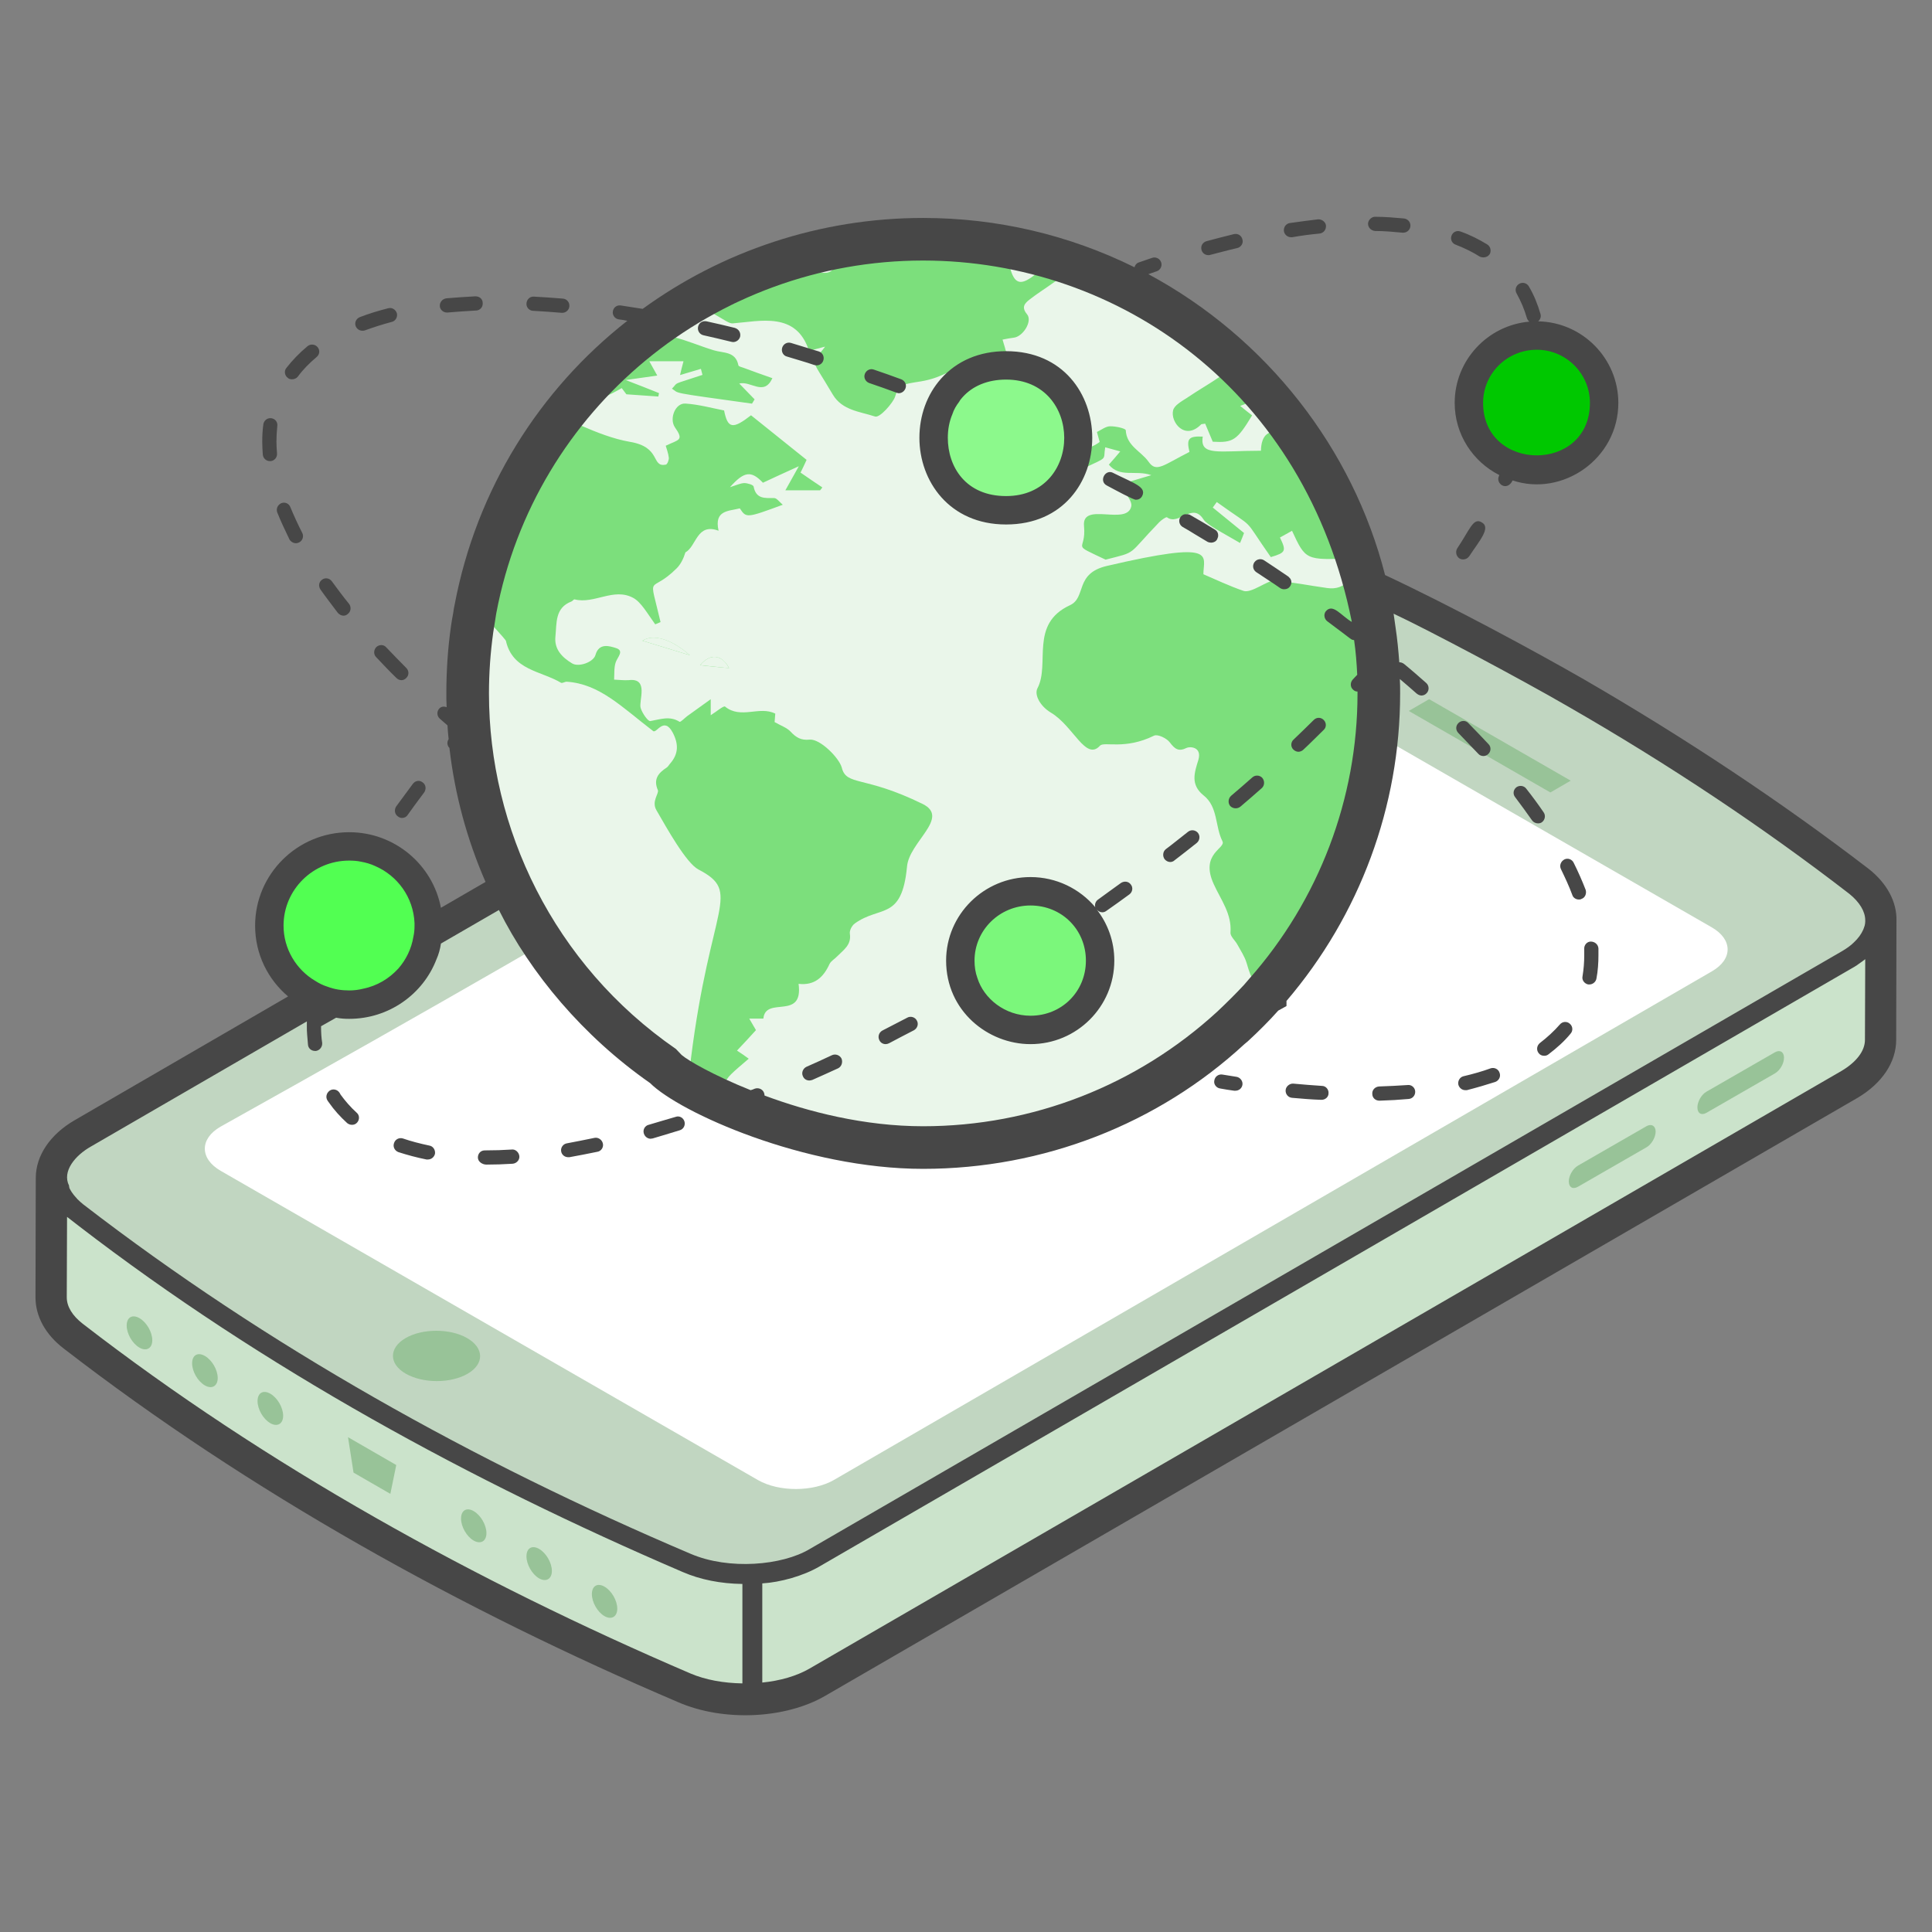
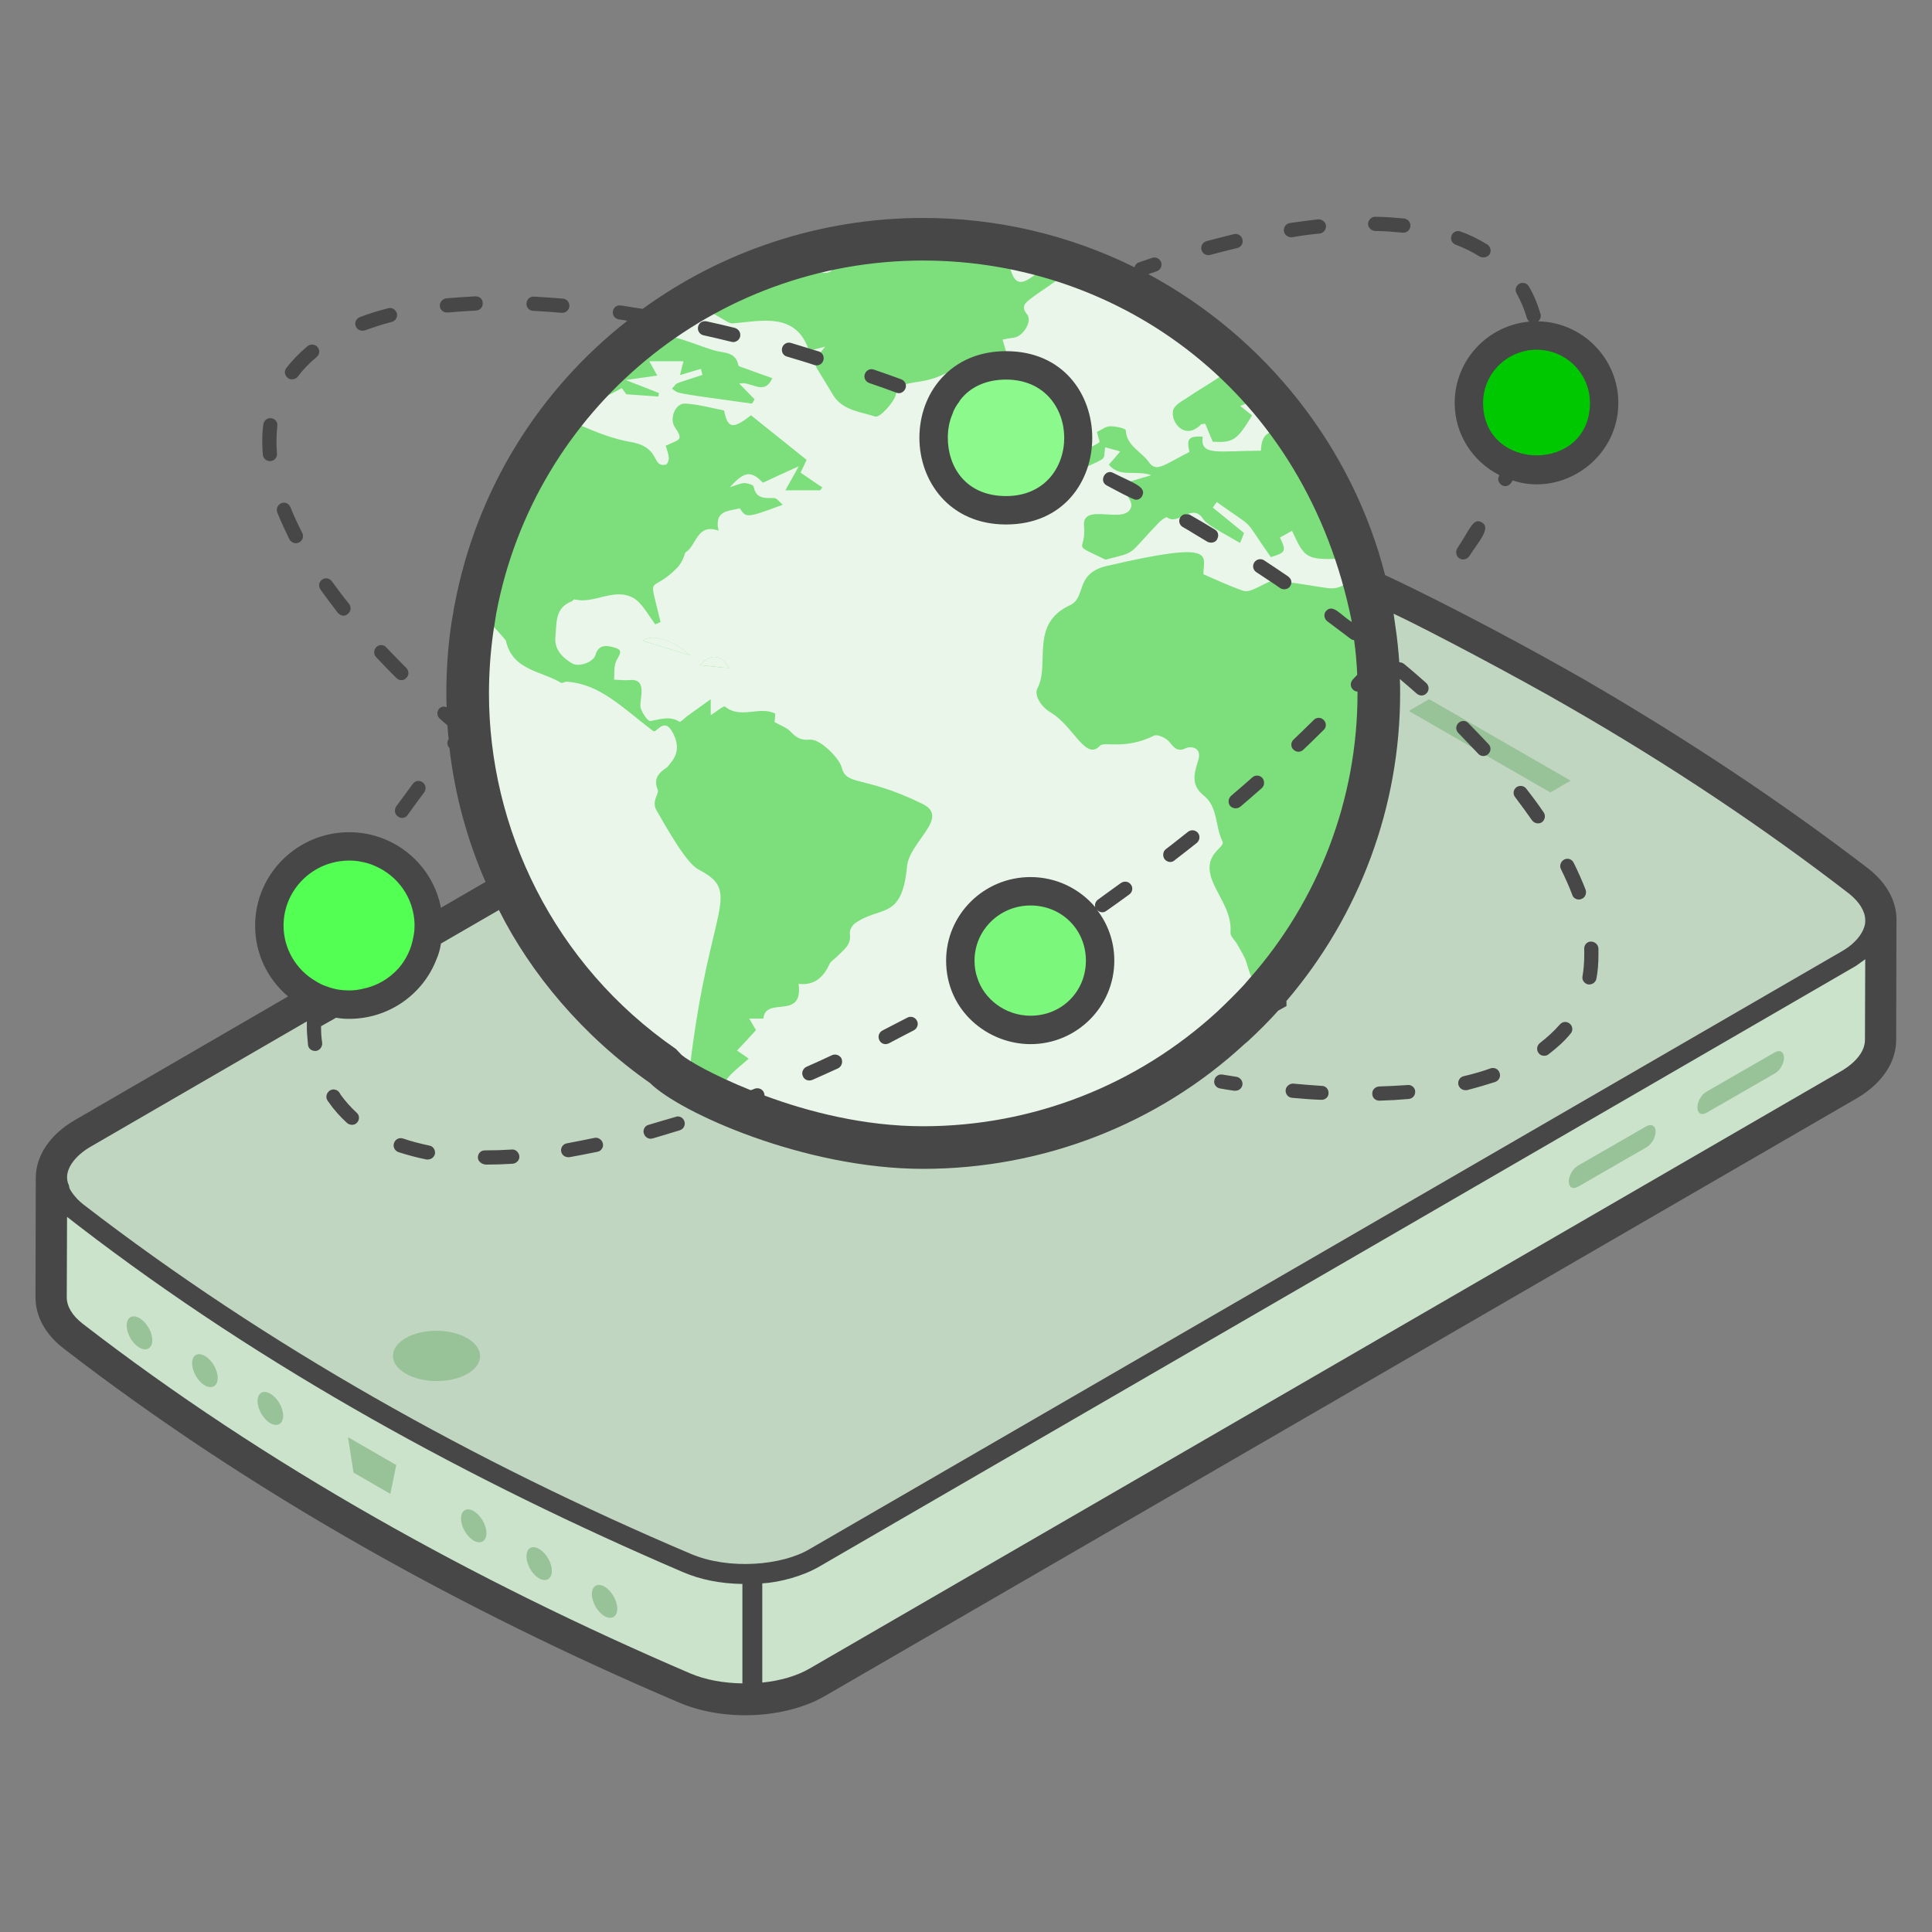
<svg xmlns="http://www.w3.org/2000/svg" viewBox="0 0 68 68" id="GlobalNetworkConnection">
  <rect x="0" y="0" width="68" height="68" fill="#808080" stroke="none" />
  <path fill="#cbe3cb" d="M66.001,32.396l-0.01,4.201c0,0.506-0.342,1.012-0.994,1.394   L28.664,59.037c-1.211,0.702-3.127,0.774-4.504,0.186   c-4.1-1.755-7.942-3.664-11.514-5.729c-3.583-2.054-6.896-4.263-9.95-6.627   c-0.466-0.361-0.694-0.784-0.694-1.208l0.01-4.211   c0,0.423,0.228,0.857,0.694,1.218c3.055,2.353,6.368,4.562,9.95,6.627   c3.572,2.054,7.414,3.964,11.514,5.718c1.377,0.588,3.293,0.516,4.504-0.186   l36.333-21.046C65.66,33.398,66.001,32.902,66.001,32.396z" class="colorcbd6e3 svgShape" />
  <path fill="#c1d6c1" d="M55.356,24.553c3.577,2.059,6.894,4.27,9.949,6.63   c1.026,0.795,0.907,1.902-0.295,2.599L28.676,54.831   c-1.208,0.7-3.126,0.772-4.506,0.183c-4.099-1.756-7.938-3.664-11.515-5.723   s-6.893-4.269-9.944-6.628c-1.026-0.795-0.907-1.902,0.302-2.603l36.334-21.049   c1.202-0.696,3.119-0.769,4.499-0.179C47.941,20.587,51.778,22.494,55.356,24.553z   " class="colorc1ccd6 svgShape" />
  <line x1="26.479" x2="26.479" y1="55.411" y2="59.681" fill="#7B97B7" />
  <polygon fill="#98c398" points="55.284 27.477 54.568 27.892 49.584 25.023 50.3 24.608" class="color98acc3 svgShape" />
  <path fill="#98c398" d="M16.439,47.095c0.608,0.35,0.611,0.913,0.02,1.256    c-0.598,0.346-1.573,0.346-2.181-0.004c-0.595-0.342-0.598-0.906-0-1.252    C14.868,46.753,15.844,46.753,16.439,47.095z" class="color98acc3 svgShape" />
-   <path fill="#ffffff" d="M60.249,32.64c0.74,0.426,0.744,1.119,0.009,1.545    L29.356,52.087c-0.736,0.426-1.941,0.43-2.682,0.004L7.767,41.209    c-0.74-0.426-0.744-1.126-0.009-1.552    c30.351-16.934,31.03-19.368,33.584-17.898L60.249,32.64z" class="colorffffff svgShape" />
  <path fill="#98c398" d="M57.948 39.64c.174-.1.324-.015.325.185.001.209-.148.457-.323.557l-2.408 1.386c-.183.105-.324.025-.325-.185-.001-.2.14-.452.323-.557L57.948 39.64zM62.466 37.04c.183-.105.324-.015.325.185.001.209-.14.452-.323.557l-2.408 1.386c-.174.1-.316.02-.317-.189-.001-.2.14-.452.315-.553L62.466 37.04z" class="color98acc3 svgShape" />
  <g fill="#000000" class="color000000 svgShape">
    <path fill="#7cdf7c" d="M48.525,24.405c0,4.04-1.507,7.729-3.998,10.545    c0,0.012-0.006,0.018-0.018,0.024c-0.34,0.394-0.711,0.769-1.094,1.121    c-0.018,0.018-0.036,0.036-0.061,0.055c-2.856,2.635-6.671,4.24-10.864,4.24    c-4.542,0-8.898-2.396-9.126-2.847c-4.174-2.877-6.908-7.692-6.908-13.137    c0-0.757,0.055-1.508,0.158-2.235c0.018-0.151,0.042-0.297,0.073-0.442v-0.006    c0.012-0.097,0.03-0.194,0.049-0.291c1.403-7.444,7.957-13.01,15.755-13.01    c4.271,0,8.148,1.66,11.022,4.379c0.358,0.333,0.705,0.69,1.027,1.066    c0.055,0.054,0.103,0.109,0.146,0.17c0.164,0.182,0.322,0.375,0.468,0.569    c0.073,0.091,0.146,0.182,0.213,0.279    C47.352,17.543,48.525,20.838,48.525,24.405z" class="color7cd1df svgShape" />
    <path fill="#eaf6ea" d="M24.319 37.258c-.036.285.043.582.067.89-.173-.093-.994-.553-1.021-.606-4.174-2.877-6.908-7.692-6.908-13.137 0-.757.055-1.508.158-2.235.152.103.298.206.444.309.024-.024.049-.049.073-.073-.152-.224-.298-.454-.444-.678v-.006c.012-.097.03-.194.049-.291.357.279 1.064 1.092 1.069 1.121.231 1.042 1.239 1.06 1.938 1.478.043.03.14-.042.207-.036 1.156.08 1.922.883 3.032 1.732.12.12.38-.54.699.067.207.4.201.751-.103 1.09-.036.042-.067.103-.115.133-.298.194-.474.412-.31.793.05.117-.234.394-.049.709.371.642 1.047 1.858 1.476 2.084C26.136 31.411 25.002 31.807 24.319 37.258zM24.283 23.061c-.655-.2-1.181-.36-1.671-.51C22.969 22.314 23.592 22.459 24.283 23.061zM25.662 23.518c-.37-.039-.674-.071-1.019-.107C24.989 22.995 25.402 23.02 25.662 23.518z" class="coloreaf0f6 svgShape" />
    <path fill="#1c1c1c" d="M32.491,40.764c-4.312,0-8.658-2.168-9.375-2.938    c-4.405-3.054-7.034-8.067-7.034-13.42c0-0.764,0.055-1.534,0.162-2.288    c0.018-0.154,0.044-0.31,0.077-0.466c0.008-0.082,0.028-0.186,0.048-0.291    c1.454-7.715,8.234-13.315,16.123-13.315c4.22,0,8.226,1.592,11.279,4.482    c0.375,0.348,0.73,0.717,1.054,1.094c0.051,0.049,0.113,0.12,0.168,0.198    c0.143,0.155,0.308,0.356,0.46,0.559c0.073,0.091,0.151,0.188,0.222,0.291    c2.107,2.82,3.226,6.19,3.226,9.735c0,3.929-1.419,7.718-3.998,10.686v0.086    l-0.149,0.088c-0.324,0.37-0.688,0.742-1.084,1.106l-0.091,0.079    C40.576,39.223,36.628,40.764,32.491,40.764z M32.491,8.796    c-7.528,0-13.999,5.343-15.386,12.705c-0.018,0.09-0.034,0.179-0.045,0.269    c-0.033,0.17-0.056,0.305-0.072,0.446c-0.104,0.728-0.156,1.462-0.156,2.19    c0,5.121,2.522,9.917,6.746,12.829l0.122,0.14    c0.333,0.408,4.446,2.641,8.791,2.641c3.948,0,7.716-1.47,10.609-4.14    c0.418-0.383,0.755-0.725,1.052-1.061v-0.005l0.094-0.106    c2.518-2.846,3.904-6.503,3.904-10.296c0-3.381-1.066-6.596-3.084-9.297    c-0.069-0.1-0.136-0.183-0.203-0.266c-0.148-0.197-0.299-0.382-0.456-0.556    c-0.058-0.079-0.094-0.116-0.132-0.155c-0.324-0.377-0.66-0.725-1.017-1.056    C40.34,10.315,36.518,8.796,32.491,8.796z" class="color131426 svgShape" />
    <path fill="#eaf6ea" d="M47.577,19.651c-1.622,0.067-1.622,0.067-2.102-0.969    c-0.146,0.085-0.286,0.157-0.425,0.236c0.231,0.478,0.207,0.533-0.322,0.69    c-1.055-1.505-0.454-0.898-1.902-1.938c-0.049,0.067-0.091,0.127-0.14,0.194    c0.365,0.297,0.723,0.588,1.1,0.896c-0.043,0.115-0.103,0.267-0.14,0.351    c-0.616-0.363-1.151-0.624-1.288-0.83c-0.395-0.624-0.869,0.236-1.282-0.073    c-0.03-0.024-0.194,0.091-0.273,0.17c-1.161,1.202-0.744,1.024-1.89,1.32    c-1.277-0.608-0.67-0.25-0.759-1.181c-0.09-0.883,1.522,0.01,1.665-0.703    c0.024-0.139-0.115-0.339-0.231-0.472c-0.079-0.091-0.237-0.109-0.45-0.206    c0.492-0.145,0.893-0.266,1.385-0.412c-0.559-0.194-1.106,0.103-1.495-0.37    c0.14-0.157,0.249-0.285,0.401-0.466c-0.213-0.061-0.358-0.097-0.529-0.145    c-0.083,0.478,0.137,0.316-0.772,0.745c-0.036-0.176-0.152-0.418-0.079-0.521    c0.143-0.185,0.434-0.235,0.656-0.412c-0.036-0.127-0.067-0.236-0.097-0.351    c0.164-0.079,0.316-0.2,0.462-0.2c0.188-0.006,0.547,0.073,0.553,0.139    c0.03,0.557,0.541,0.739,0.802,1.108c0.273,0.391,0.506,0.129,1.44-0.345    c-0.109-0.46-0.036-0.563,0.468-0.539c-0.111,0.7,0.563,0.497,2.048,0.497    c0.012-0.563,0.273-0.769,0.784-0.63c-0.024-0.133-0.036-0.212-0.055-0.291    c0.091-0.018,0.176-0.042,0.255-0.061c-0.067-0.097-0.14-0.188-0.213-0.279    c-0.201,0.061-0.365,0.073-0.48-0.164c-0.085-0.17-0.091-0.297,0.012-0.406    c-0.043-0.061-0.091-0.115-0.146-0.17c-0.097,0.067-0.182,0.127-0.273,0.176    c-0.17,0.091-0.358,0.145-0.614,0.248c0.2,0.164,0.31,0.248,0.419,0.333    c-0.529,0.878-0.668,0.969-1.385,0.927c-0.091-0.212-0.182-0.43-0.267-0.636    c-0.085,0.018-0.122,0.012-0.14,0.024c-0.577,0.591-1.084-0.085-0.99-0.485    c0.036-0.182,0.304-0.327,0.492-0.448c0.389-0.266,0.802-0.497,1.185-0.763    c0.182-0.127,0.352-0.273,0.547-0.442c-2.874-2.72-6.75-4.379-11.022-4.379    c-3.542,0-6.817,1.145-9.466,3.083c0.03,0.012,0.067,0.024,0.097,0.036    c-0.079,0.03-0.152,0.049-0.231,0.061c-0.164,0.121-0.322,0.242-0.474,0.375    c0.893-0.44,1.681,0.042,2.71,0.357c0.334,0.103,0.766,0.03,0.863,0.527    c0.006,0.042,0.121,0.067,0.188,0.091c0.334,0.127,0.668,0.242,1.009,0.363    c-0.298,0.648-0.759,0.085-1.167,0.188c0.207,0.212,0.377,0.388,0.541,0.557    c-0.03,0.048-0.061,0.097-0.091,0.151c-3.007-0.416-2.528-0.348-2.819-0.527    c0.256-0.255-0.073-0.103,1.075-0.485c-0.018-0.073-0.036-0.139-0.055-0.212    c-0.237,0.073-0.474,0.139-0.735,0.218c0.043-0.182,0.073-0.303,0.122-0.485    h-1.203c0.109,0.2,0.17,0.309,0.28,0.503    c-0.389,0.055-0.717,0.103-1.112,0.157c0.425,0.164,0.802,0.309,1.173,0.46    c-0.006,0.036-0.018,0.079-0.024,0.121c-0.346-0.024-0.687-0.048-1.124-0.079    c-0.006-0.012-0.085-0.115-0.164-0.218c-0.122,0.067-0.219,0.127-0.322,0.176    c-0.371,0.188-0.759,0.333-1.112,0.557c-0.334,0.206-0.334,0.436,0.018,0.594    c0.547,0.236,1.112,0.46,1.695,0.563c1.129,0.183,0.744,0.904,1.27,0.805    c0.055-0.006,0.115-0.163,0.109-0.242c-0.018-0.164-0.079-0.315-0.109-0.424    c0.465-0.225,0.655-0.177,0.316-0.66c-0.194-0.303,0.024-0.854,0.383-0.824    c0.462,0.03,0.917,0.157,1.355,0.242c0.128,0.648,0.31,0.666,0.948,0.17    c0.656,0.527,1.3,1.042,1.956,1.569c-0.073,0.157-0.146,0.321-0.213,0.448    c0.273,0.188,0.516,0.357,0.766,0.521c-0.024,0.036-0.049,0.073-0.079,0.103    h-1.221c0.164-0.297,0.286-0.515,0.474-0.848    c-0.516,0.236-0.893,0.406-1.264,0.581c-0.407-0.43-0.656-0.412-1.16,0.157    c0.231-0.073,0.365-0.139,0.504-0.145c0.109,0,0.316,0.061,0.328,0.121    c0.085,0.448,0.401,0.406,0.723,0.406c0.091,0,0.182,0.133,0.304,0.236    c-1.282,0.472-1.282,0.472-1.513,0.127c-0.389,0.103-0.911,0.055-0.747,0.787    c-0.772-0.285-0.772,0.545-1.167,0.763c-0.067,0.218-0.164,0.418-0.31,0.563    c-0.96,0.957-0.995,0.058-0.565,1.89c-0.061,0.024-0.128,0.054-0.188,0.079    c-0.284-0.396-0.503-0.789-0.778-0.933c-0.687-0.369-1.367,0.23-2.06,0.055    c-0.03-0.006-0.067,0.055-0.109,0.073c-0.589,0.224-0.516,0.763-0.565,1.23    c-0.049,0.454,0.237,0.739,0.589,0.951c0.231,0.139,0.747-0.042,0.82-0.297    c0.122-0.436,0.492-0.315,0.711-0.248c0.322,0.097,0.061,0.321,0,0.509    c-0.061,0.188-0.042,0.4-0.055,0.606c0.17,0.006,0.346,0.03,0.516,0.018    c0.723-0.086,0.342,0.733,0.419,0.981c0.055,0.182,0.255,0.472,0.34,0.46    c0.352-0.061,0.68-0.194,1.027,0.024c0.036,0.024,0.182-0.133,0.273-0.2    c0.249-0.182,0.498-0.357,0.826-0.594v0.563    c0.188-0.115,0.456-0.345,0.504-0.303c0.559,0.454,1.209-0.036,1.768,0.248    c-0.006,0.085-0.018,0.218-0.024,0.297c0.219,0.127,0.431,0.194,0.565,0.339    c0.194,0.206,0.365,0.309,0.668,0.279c0.365-0.036,1.039,0.642,1.13,0.981    c0.167,0.665,0.773,0.265,2.85,1.284c0.975,0.486-0.483,1.332-0.553,2.211    c-0.182,1.901-0.942,1.352-1.835,1.993c-0.103,0.073-0.194,0.248-0.176,0.363    c0.061,0.394-0.225,0.569-0.437,0.787c-0.091,0.097-0.225,0.17-0.28,0.279    c-0.213,0.472-0.535,0.763-1.088,0.697c0.175,1.306-1.163,0.414-1.239,1.223    h-0.498c0.097,0.164,0.164,0.285,0.237,0.406    c-0.219,0.242-0.437,0.479-0.668,0.721c0.152,0.097,0.255,0.17,0.413,0.285    c-1.123,0.964-1.007,0.807-0.049,1.49c-0.115,0.067-0.213,0.115-0.395,0.218    c3.124,1.56,8.148,1.963,12.771,0.121c1.458-0.581,3.384-1.847,4.672-2.95    c0.024-0.018,0.043-0.036,0.061-0.055c0.48-0.412,0.863-0.8,1.094-1.121    c0.012-0.006,0.018-0.012,0.018-0.024c0.121-0.17,0.207-0.315,0.231-0.436    c-0.687,0.073-0.674,0.067-0.881-0.618c-0.067-0.224-0.207-0.43-0.322-0.642    c-0.079-0.145-0.255-0.291-0.243-0.424c0.049-0.66-0.34-1.151-0.589-1.702    c-0.5-1.088,0.447-1.258,0.304-1.514c-0.261-0.521-0.152-1.205-0.656-1.605    c-0.48-0.382-0.328-0.806-0.188-1.26c0.13-0.466-0.311-0.469-0.413-0.418    c-0.292,0.145-0.419,0.036-0.595-0.194c-0.109-0.145-0.425-0.297-0.553-0.236    c-1.028,0.507-1.748,0.198-1.902,0.351c-0.503,0.56-0.935-0.693-1.732-1.163    c-0.389-0.236-0.589-0.636-0.468-0.86c0.448-0.856-0.29-2.259,1.142-2.919    c0.591-0.274,0.15-1.125,1.318-1.387c3.91-0.91,3.378-0.361,3.378,0.297    c0.413,0.176,0.905,0.412,1.416,0.587c0.274,0.091,0.86-0.387,1.088-0.363    c0.62,0.049,1.233,0.176,1.853,0.261    C47.34,20.789,47.723,20.317,47.577,19.651z M22.611,22.552    c0.358-0.236,0.978-0.091,1.671,0.509C24.182,23.031,22.712,22.584,22.611,22.552    z M24.641,23.412c0.153-0.188,0.39-0.349,0.62-0.273    c0.075,0,0.283,0.14,0.401,0.376C25.661,23.515,24.867,23.444,24.641,23.412z     M35.431,13.8c-0.006-0.006-0.018-0.012-0.024-0.024    c-0.018-0.018-0.036-0.042-0.049-0.073c-0.03-0.073-0.049-0.17-0.085-0.242    c0.091-0.03,0.182-0.097,0.267-0.097c0.389,0,0.778,0.012,1.167,0.036    c0.152,0.012,0.304,0.079,0.541,0.139C36.61,14.06,36.033,14.078,35.431,13.8z     M37.054,9.966c-0.267,0.194-0.553,0.369-0.814,0.575    c-0.17,0.133-0.304,0.266-0.091,0.521c0.201,0.242-0.146,0.793-0.474,0.824    c-0.115,0.012-0.225,0.036-0.389,0.067c0.061,0.194,0.103,0.345,0.158,0.551    c-0.589,0.303-1.233,0.472-1.902,0.563c-0.201,0.03-0.383,0.145-0.577,0.212    c-0.813,0.3-1.277,0.041-1.464,0.69c-0.06,0.192-0.531,0.754-0.705,0.69    c-0.535-0.176-1.148-0.212-1.483-0.769c-0.863-1.465-0.769-1.002-0.273-1.69    c-0.176,0.048-0.377,0.097-0.565,0.151c-0.444-1.394-1.716-1.045-2.686-0.969    c-0.129,0.009-0.272-0.113-0.796-0.412c0.389-0.164,1.015-0.236,1.191-0.557    c0.261-0.466,0.747-0.394,1.063-0.69c0.249-0.236,0.838-0.2,1.264-0.157    c0.753,0.073,0.753,0.115,1.039-0.551c0.115,0.073,0.219,0.145,0.365,0.248    c0.304-0.551,0.832-0.497,1.325-0.503c1.221-0.018,2.436-0.018,3.658-0.03    c0.474-0.006,0.565,0.363,0.65,0.69c0.152,0.557,0.358,0.648,0.832,0.285    c0.328-0.254,0.65-0.291,1.075-0.048C37.303,9.784,37.181,9.881,37.054,9.966z" class="coloreaf0f6 svgShape" />
    <path fill="#eaf6ea" d="M37.247,13.539c-0.636,0.524-1.217,0.541-1.813,0.258    c-0.087-0.041-0.109-0.221-0.16-0.337c0.09-0.033,0.18-0.095,0.269-0.095    c0.389,0,0.778,0.009,1.165,0.035    C36.861,13.411,37.01,13.476,37.247,13.539z" class="coloreaf0f6 svgShape" />
    <path fill="#7bf77b" d="M38.723,33.809c0,1.359-1.086,2.442-2.45,2.442   c-1.364,0-2.475-1.083-2.475-2.442c0-1.359,1.111-2.442,2.475-2.442   C37.637,31.367,38.723,32.45,38.723,33.809z" class="colorf77b9d svgShape" />
    <path fill="#8cf98c" d="M35.41,17.96c-3.403,0-3.41-5.097,0-5.097   C38.795,12.864,38.793,17.96,35.41,17.96z" class="colorf9d28c svgShape" />
    <path fill="#52ff52" d="M15.089,32.575c0,1.541-1.249,2.786-2.794,2.786   s-2.816-1.245-2.816-2.786c0-1.541,1.27-2.786,2.816-2.786   S15.089,31.035,15.089,32.575z" class="colorff8f52 svgShape" />
    <path fill="#00c800" d="M56.461,14.176c0,1.309-1.061,2.367-2.374,2.367    c-1.313,0-2.392-1.058-2.392-2.367s1.079-2.367,2.392-2.367    C55.4,11.809,56.461,12.867,56.461,14.176z" class="color40cebb svgShape" />
    <path fill="#474747" d="M65.77,30.58c-3.05-2.34-6.43-4.59-10.04-6.68     c-1.735-0.993-4.588-2.54-6.98-3.66c-1.133-4.445-4.156-8.342-8.33-10.59     c-0.001-0-0.001-0.001-0.002-0.001c0.098-0.034,0.196-0.068,0.293-0.1     c0.131-0.044,0.202-0.186,0.158-0.316c-0.044-0.131-0.188-0.201-0.316-0.158     c-0.159,0.053-0.318,0.108-0.478,0.164c-0.079,0.027-0.123,0.093-0.145,0.167     c-0.003-0.001-0.007-0.004-0.01-0.005c-2.29-1.13-4.82-1.73-7.43-1.73     c-3.65,0-7.09,1.18-9.87,3.2c-0.26-0.04-0.52-0.08-0.77-0.12     c-0.14-0.02-0.26,0.07-0.28,0.21c-0.02,0.13,0.07,0.26,0.21,0.28     c0.1,0.01,0.2,0.03,0.3,0.05c-3.09,2.42-5.31,5.92-6.08,10     c-0.02,0.08-0.03,0.16-0.05,0.29c-0.03,0.16-0.06,0.33-0.08,0.48     c-0.11,0.78-0.16,1.56-0.16,2.35c0,0.15,0,0.31,0.01,0.46     c0,0.006,0.001,0.012,0.001,0.018c-0.093-0.032-0.195-0.026-0.263,0.053     c-0.092,0.103-0.082,0.261,0.021,0.353c0.089,0.079,0.18,0.158,0.271,0.236     v0c0.01,0.16,0.02,0.32,0.04,0.48     c0,0.001,0,0.003,0,0.004c-0.066,0.099-0.056,0.226,0.029,0.311     c0,0.002,0,0.003,0,0.005c0.19,1.64,0.62,3.22,1.27,4.71     l-1.57,0.91c-0.29-1.52-1.63-2.66-3.23-2.66     c-1.82,0-3.31,1.47-3.31,3.29c0,1,0.45,1.89,1.16,2.49l-7.5,4.35     c-0.87,0.5-1.38,1.25-1.38,2.04l-0.01,4.2c0,0.67,0.35,1.31,0.99,1.8     c6.556,5.066,14.007,9.201,21.63,12.45c1.6,0.696,3.776,0.587,5.17-0.22     l36.34-21.05c0.86-0.51,1.36-1.25,1.36-2.04l0.01-4.18     C66.77,31.75,66.42,31.09,65.77,30.58z M64.82,37.69L28.49,58.73     c-0.45,0.26-1.04,0.43-1.66,0.49c0-0.806,0-3.628,0-3.49     c0.629-0.037,1.452-0.263,2.02-0.6l36.33-21.05     c0.02-0.01,0.05-0.03,0.07-0.04c0.07-0.04,0.13-0.08,0.18-0.12     c0.08-0.05,0.15-0.11,0.22-0.16l-0.01,2.84     C65.64,36.99,65.34,37.38,64.82,37.69z M24.3,58.9     C16.722,55.65,9.38,51.592,2.91,46.59     c-0.36-0.28-0.56-0.6-0.56-0.93l0.01-2.83     c0.04,0.03-0.031-0.025,0.4,0.31c6.532,5.024,13.827,8.995,21.27,12.19     c0.62,0.27,1.34,0.41,2.1,0.42c0,0.394,0,3.623,0,3.5     C25.48,59.24,24.84,59.13,24.3,58.9z M2.43,41.73     c-0.253-0.507,0.223-1.065,0.76-1.37l7.61-4.41v0.17     c0,0.1,0,0.19,0.01,0.29c0.01,0.12,0.02,0.24,0.03,0.36     c0.01,0.13,0.12,0.22,0.25,0.22h0.03     c0.13-0.02,0.23-0.14,0.22-0.28c-0.03-0.19-0.04-0.38-0.04-0.58     v-0.01l0.53-0.3c0.15,0.03,0.3,0.04,0.46,0.04     c1.4,0,2.6-0.87,3.07-2.09c0.08-0.18,0.13-0.36,0.16-0.56     l2.04-1.18c1.119,2.238,2.961,4.441,5.32,6.09     c1.03,1.03,5.43,3.02,9.61,3.02c4.23,0,8.27-1.58,11.31-4.39     l0.12-0.1c0.39-0.36,0.75-0.72,1.07-1.08l0.29-0.16V35.23     c2.58-3.02,4-6.85,4-10.82c0-0.17,0-0.34-0.01-0.51     c0.2,0.17,0.4,0.34,0.59,0.51c0.05,0.04,0.11,0.07,0.17,0.07     c0.07,0,0.14-0.03,0.19-0.09c0.09-0.1,0.08-0.26-0.02-0.35     c-0.25-0.22-0.51-0.45-0.78-0.67c-0.05-0.04-0.11-0.06-0.17-0.06     c-0.03-0.41-0.07-0.82-0.13-1.22c-0.02-0.17-0.05-0.33-0.07-0.49     c1.174,0.548,4.427,2.273,6.13,3.26c3.55,2.04,6.88,4.26,9.91,6.6     c0.36,0.29,0.56,0.62,0.56,0.93v0.05c0,0.05-0.01,0.09-0.02,0.14     c-0.02,0.05-0.03,0.1-0.05,0.14c-0.07,0.16-0.18,0.31-0.33,0.45     c-0.11,0.11-0.25,0.21-0.42,0.31L28.5,54.52     c-0.967,0.58-2.844,0.747-4.19,0.17c-7.617-3.236-14.906-7.309-21.38-12.3     c-0.06-0.05-0.12-0.1-0.17-0.15c0-0.013-0.04-0.027-0.04-0.04     c-0.082-0.1-0.168-0.166-0.28-0.39c0-0.01,0-0.01,0-0.02     C2.43,41.77,2.43,41.75,2.43,41.73z M17.21,24.41     c0-0.72,0.05-1.43,0.15-2.15c0.02-0.13,0.04-0.25,0.07-0.44     c0.01-0.09,0.03-0.17,0.04-0.25c1.36-7.18,7.67-12.4,15.02-12.4     c6.911,0,13.469,4.607,15.09,12.72c-0.376-0.217-0.671-0.674-0.92-0.37     c-0.08,0.11-0.05,0.27,0.06,0.35c0.953,0.706,0.8,0.632,0.94,0.66     c0.06,0.41,0.09,0.81,0.11,1.22c-0.05,0.06-0.11,0.11-0.16,0.17     c-0.09,0.1-0.09,0.26,0.01,0.35c0.05,0.05,0.1,0.07,0.16,0.07     v0.07c0,3.7-1.36,7.27-3.81,10.04l-0.19,0.22     c-0.27,0.29-0.57,0.59-0.93,0.93c-2.83,2.6-6.51,4.04-10.36,4.04     c-2.07,0-4.05-0.51-5.58-1.08c0-0.03-0.01-0.07-0.02-0.1     c-0.05-0.13-0.2-0.19-0.33-0.14c-0.05,0.02-0.09,0.04-0.14,0.05     c-1.3-0.52-2.2-1.04-2.43-1.24l-0.2-0.21     C19.472,33.941,17.21,29.138,17.21,24.41z M9.98,32.58     c0-1.27,1.04-2.29,2.31-2.29c0.14,0,0.29,0.01,0.42,0.04     c0.17,0.03,0.34,0.08,0.49,0.15c0.79,0.34,1.35,1.1,1.39,2.01     v0.09c0,0.13-0.01,0.26-0.04,0.39c-0.07,0.43-0.26,0.81-0.53,1.12     c-0.33,0.36-0.75,0.61-1.24,0.71c-0.16,0.04-0.32,0.06-0.49,0.06     c-0.27,0-0.52-0.04-0.76-0.13c-0.16-0.05-0.3-0.12-0.44-0.21     C10.43,34.13,9.98,33.4,9.98,32.58z" class="color33475c svgShape" />
    <path fill="#474747" d="M20 40.73h.04c.32-.06.65-.12.98-.19.14-.02.23-.16.2-.29-.03-.14-.17-.23-.3-.2-.33.07-.65.13-.96.19-.14.02-.23.15-.21.28C19.77 40.65 19.88 40.73 20 40.73zM22.9 40.08c.02 0 .04-.01.07-.01.31-.09.63-.19.96-.29.13-.04.2-.18.16-.31-.04-.13-.18-.21-.31-.16-.32.09-.64.19-.95.28-.13.03-.21.17-.17.3C22.69 40 22.79 40.08 22.9 40.08zM53.74 11.19c.02.06.05.1.09.13-1.48.13-2.63 1.37-2.63 2.86 0 1.11.64 2.07 1.57 2.54 0 .01-.01.02-.01.03-.134.269.277.569.48.16 1.749.583 3.72-.752 3.72-2.73 0-1.56-1.26-2.84-2.82-2.87.07-.06.11-.16.08-.26-.1-.34-.23-.67-.41-.97-.07-.12-.22-.16-.34-.09s-.16.22-.09.34C53.53 10.6 53.65 10.88 53.74 11.19zM55.96 14.18c0 2.48-3.76 2.447-3.76 0 0-1.03.84-1.87 1.89-1.87C55.12 12.31 55.96 13.15 55.96 14.18zM51.29 19.3c-.07.12-.04.27.07.35.05.03.09.04.14.04.08 0 .16-.04.21-.11.348-.531.775-1.0.45-1.19C51.852 18.195 51.736 18.642 51.29 19.3zM51.23 8.61c.31.12.6.26.85.42.04.02.09.03.13.03.09 0 .17-.04.22-.11.07-.12.03-.28-.09-.35-.28-.17-.59-.33-.93-.45-.13-.05-.27.01-.32.14S51.1 8.56 51.23 8.61zM17.12 40.99c.3 0 .61-.01.92-.03.14-.01.25-.13.24-.26-.01-.14-.14-.26-.27-.24-.31.02-.6.03-.95.03-.14 0-.24.11-.24.25C16.82 40.89 16.98 40.99 17.12 40.99zM14.02 40.55c.31.1.64.19.99.26h.05c.12 0 .22-.08.25-.2.02-.14-.07-.27-.2-.29-.33-.07-.64-.15-.93-.25-.13-.04-.27.03-.31.16C13.82 40.36 13.89 40.5 14.02 40.55zM48.4 8.13c.33 0 .65.03.97.06 0 0 .01 0 .02 0 .13 0 .24-.1.25-.22.02-.14-.08-.26-.22-.28-.33-.03-.67-.06-1.01-.06-.12-.01-.25.1-.26.24C48.15 8.01 48.26 8.12 48.4 8.13zM42.53 8.98c.02 0 .04 0 .07-.01.32-.08.64-.17.95-.24.13-.03.22-.17.18-.3-.03-.14-.16-.22-.3-.19-.32.08-.64.16-.97.25-.13.04-.21.17-.17.31C42.32 8.91 42.42 8.98 42.53 8.98zM45.44 8.35h.04c.33-.06.65-.1.97-.13.14-.02.23-.14.22-.28-.01-.13-.15-.23-.28-.22-.32.04-.65.08-.99.13-.14.02-.23.15-.21.29C45.21 8.26 45.32 8.35 45.44 8.35zM14.01 28.74c.04.03.09.05.14.05.08 0 .16-.04.2-.11.19-.26.38-.53.58-.79.08-.12.06-.27-.05-.35-.11-.09-.26-.07-.35.05-.2.27-.4.54-.59.8C13.87 28.51 13.89 28.66 14.01 28.74zM41.19 30.34c.05 0 .11-.02.15-.06.26-.2.53-.41.78-.61.11-.09.13-.25.04-.36-.09-.1-.24-.12-.35-.03-.26.2-.51.41-.78.61-.1.08-.12.24-.04.35C41.04 30.3 41.11 30.34 41.19 30.34zM30.95 36.61c.04.09.13.14.22.14.04 0 .08-.01.12-.03.29-.15.58-.31.88-.46.12-.07.17-.22.1-.34-.06-.12-.22-.17-.34-.1-.29.15-.58.3-.87.45C30.93 36.34 30.89 36.49 30.95 36.61zM11.58 38.81c.18.26.4.5.64.72.05.04.11.06.17.06s.13-.02.18-.08c.09-.1.09-.26-.02-.35-.21-.19-.4-.41-.56-.63l-.04-.07c-.08-.12-.24-.15-.35-.07-.11.08-.15.23-.07.35L11.58 38.81zM43.49 28.45c.06 0 .12-.02.17-.06.25-.21.5-.43.75-.65.1-.09.11-.25.02-.36-.09-.1-.25-.11-.35-.02-.25.22-.5.44-.75.65-.1.09-.12.25-.03.36C43.35 28.42 43.42 28.45 43.49 28.45zM28.26 37.88c.04.1.13.15.23.15.03 0 .06-.01.1-.02.3-.13.6-.27.91-.41.12-.06.17-.21.12-.34-.06-.12-.21-.18-.34-.12-.3.14-.6.28-.9.41C28.26 37.61 28.2 37.76 28.26 37.88zM45.52 26.38c.05.05.12.08.18.08s.13-.03.17-.07c.25-.23.48-.47.72-.7.1-.09.1-.25 0-.35-.1-.1-.25-.1-.35 0-.23.23-.47.46-.71.69C45.43 26.12 45.42 26.28 45.52 26.38zM42.94 38.31c.17.03.34.06.5.08h.04c.12 0 .23-.08.25-.21.02-.13-.08-.26-.21-.28-.17-.03-.33-.05-.5-.08-.13-.02-.26.07-.28.21C42.71 38.16 42.81 38.29 42.94 38.31zM27.7 12.55c.32.1.65.19.97.3.02 0 .05.01.07.01.11 0 .21-.07.24-.18.04-.13-.03-.27-.16-.31-.33-.1-.66-.2-.98-.3-.14-.04-.27.04-.31.17C27.49 12.38 27.57 12.52 27.7 12.55zM13.25 22.77c-.1.1-.11.26-.01.36.23.24.46.49.71.73.05.05.11.08.18.08.06 0 .13-.03.17-.08.1-.09.1-.25 0-.35-.24-.24-.47-.48-.7-.72C13.51 22.68 13.35 22.68 13.25 22.77zM12.76 11.64c.02 0 .05 0 .08-.01.3-.11.61-.21.95-.3.13-.03.21-.17.18-.3-.04-.13-.17-.22-.31-.18-.35.09-.68.19-.99.31-.13.05-.2.19-.15.32C12.56 11.58 12.65 11.64 12.76 11.64zM11.89 21.57c.05.06.13.1.2.1.05 0 .11-.02.15-.06.11-.08.13-.24.05-.35-.22-.27-.42-.54-.61-.8-.08-.11-.23-.14-.34-.06-.12.08-.14.23-.06.35C11.47 21.02 11.68 21.29 11.89 21.57zM39.98 17.59c.09 0 .17-.04.22-.13.162-.324-.276-.443-1.01-.81-.285-.166-.53.29-.23.44C39.26 17.25 39.887 17.59 39.98 17.59zM24.76 11.8c.32.07.65.15.98.23.02 0 .04.01.06.01.12 0 .22-.08.25-.19.03-.14-.05-.27-.19-.31-.33-.08-.66-.16-.99-.23-.14-.03-.27.05-.3.19C24.54 11.63 24.62 11.77 24.76 11.8zM30.59 13.48c.32.11.64.22.96.34.03.01.06.02.08.02.11 0 .2-.07.24-.17.05-.13-.02-.27-.15-.32-.32-.12-.64-.23-.96-.34-.13-.05-.27.02-.32.15C30.39 13.29 30.46 13.43 30.59 13.48zM15.73 11c.01 0 .01 0 .02 0 .33-.03.66-.05 1-.07.14 0 .25-.12.24-.26 0-.14-.1-.24-.26-.24-.35.02-.69.04-1.02.07-.14.02-.24.14-.23.28C15.49 10.9 15.6 11 15.73 11zM18.77 10.94c.33.02.66.04 1 .07.01 0 .02 0 .02 0 .13 0 .24-.1.25-.23.01-.14-.09-.26-.23-.27-.34-.03-.68-.05-1.02-.07-.14-.01-.25.1-.26.24S18.63 10.94 18.77 10.94zM10.28 13.35c.07 0 .15-.03.2-.09.18-.25.41-.48.66-.69.11-.09.13-.24.04-.35-.09-.11-.25-.12-.35-.04-.29.24-.54.5-.75.77-.09.11-.06.27.05.35C10.17 13.34 10.22 13.35 10.28 13.35zM48.55 38.74c0 0 0 0 .01 0 .35-.01.69-.03 1.02-.06.14-.01.24-.13.23-.27-.01-.14-.14-.24-.27-.22-.32.02-.66.04-1 .05-.14.01-.25.12-.24.26C48.3 38.64 48.41 38.74 48.55 38.74zM52.03 26.53c.04.05.11.08.18.08.06 0 .12-.02.17-.07.1-.09.11-.25.01-.35-.23-.24-.46-.49-.71-.74-.09-.1-.25-.1-.35 0-.1.1-.1.25 0 .35C51.57 26.05 51.8 26.29 52.03 26.53zM51.33 38.18c.03.11.13.19.24.19h.06c.35-.09.69-.19 1-.29.13-.05.2-.19.15-.32-.04-.13-.18-.2-.31-.16-.3.11-.62.2-.96.28C51.38 37.91 51.3 38.05 51.33 38.18zM45.06 20.7c.05.03.09.04.14.04.08 0 .16-.03.21-.11.07-.1.05-.24-.04-.31-.01-.02-.02-.02-.03-.03-.28-.19-.56-.38-.85-.57-.11-.07-.26-.04-.33.06-.01 0-.01.01-.01.01-.08.12-.05.27.07.35C44.5 20.33 44.79 20.51 45.06 20.7zM53.92 28.87c.05.07.13.11.21.11.05 0 .1-.01.14-.04.11-.08.14-.24.06-.35-.19-.28-.39-.55-.61-.83-.08-.11-.24-.13-.35-.05-.11.09-.13.24-.04.35C53.54 28.34 53.74 28.61 53.92 28.87zM45.48 38.64c.34.03.69.06 1.02.07h.01c.14 0 .25-.1.25-.23.01-.14-.1-.26-.23-.26-.33-.02-.67-.05-1.01-.08-.12-.01-.26.09-.27.23S45.34 38.63 45.48 38.64zM55.34 31.5c.03.1.13.16.23.16.03 0 .06 0 .09-.02.13-.04.19-.19.15-.32-.12-.31-.26-.63-.42-.95-.06-.13-.21-.18-.33-.12-.13.07-.18.22-.12.34C55.09 30.9 55.23 31.2 55.34 31.5zM9.5 16.23c.01 0 .01 0 .02 0 .14-.01.24-.13.23-.27-.01-.14-.02-.28-.02-.41 0-.19.01-.37.03-.55.02-.14-.07-.26-.21-.28-.14-.02-.26.08-.28.21-.03.2-.04.41-.04.62 0 .15.01.3.02.45C9.26 16.13 9.37 16.23 9.5 16.23zM10.19 18.99c.05.08.14.13.23.13.03 0 .07-.01.11-.03.12-.06.17-.21.11-.33-.16-.31-.3-.62-.42-.91-.05-.13-.19-.19-.32-.14-.13.06-.19.2-.14.33C9.88 18.34 10.03 18.66 10.19 18.99zM55.76 33.62c0 .25-.02.5-.06.74-.03.13.06.26.2.29h.04c.12 0 .23-.09.25-.21.05-.26.07-.54.07-.82v-.24c-.01-.14-.13-.24-.27-.24-.13 0-.24.12-.23.26V33.62zM54.15 37.06c.05.07.12.1.2.1.05 0 .1-.01.15-.05.29-.22.56-.46.78-.73.09-.1.08-.26-.03-.35-.1-.09-.26-.08-.35.03-.2.23-.44.45-.7.65C54.09 36.8 54.07 36.95 54.15 37.06zM42.05 18.8c.15.09.3.18.45.27.04.02.09.03.13.03.08 0 .17-.04.21-.12.01-.02.02-.05.03-.08.02-.1-.01-.2-.11-.26-.29-.18-.58-.35-.88-.52-.02-.01-.05-.02-.08-.02 0 0-.01-.01-.02 0h-.08c-.06.01-.12.05-.16.11-.07.12-.03.27.09.34C41.77 18.63 41.91 18.71 42.05 18.8zM33.3 33.81c0 1.772 1.472 2.94 2.97 2.94 1.63 0 2.95-1.32 2.95-2.94 0-.68-.23-1.3-.62-1.8.05.06.12.1.2.1.05 0 .1-.02.14-.05.27-.19.54-.38.81-.58.11-.08.14-.24.05-.35-.08-.11-.23-.13-.35-.05-.26.19-.53.38-.8.58-.09.06-.13.18-.1.27-.55-.65-1.37-1.06-2.28-1.06C34.63 30.87 33.3 32.19 33.3 33.81zM38.22 33.81c0 1.09-.85 1.94-1.95 1.94-.896 0-1.642-.599-1.87-1.33-.07-.19-.1-.4-.1-.61 0-1.07.88-1.94 1.97-1.94C37.37 31.87 38.22 32.72 38.22 33.81zM35.41 18.46c4.049 0 4.04-6.1 0-6.1-.94 0-1.73.34-2.29.97-.49.55-.76 1.29-.76 2.08C32.36 16.93 33.41 18.46 35.41 18.46zM33.87 13.99c.36-.41.9-.63 1.54-.63 2.726 0 2.734 4.1 0 4.1-1.42 0-2.05-1.03-2.05-2.05 0-.29.05-.57.16-.83.05-.16.14-.31.24-.44C33.79 14.08 33.83 14.04 33.87 13.99z" class="color33475c svgShape" />
  </g>
  <g fill="#000000" class="color000000 svgShape">
    <path fill="#98c398" d="M9.517 49.055c.246.142.45.487.449.778-.001.283-.206.4-.452.258-.254-.146-.45-.495-.449-.778C9.066 49.022 9.263 48.909 9.517 49.055zM7.214 47.726c.246.142.45.487.449.778-.001.283-.206.4-.452.258-.254-.146-.45-.495-.449-.778C6.763 47.692 6.961 47.58 7.214 47.726zM4.911 46.396c.246.142.45.487.449.778-.001.283-.206.4-.452.258-.254-.146-.45-.495-.449-.778C4.46 46.363 4.658 46.25 4.911 46.396zM21.277 55.845c.246.142.45.487.449.778-.001.283-.206.4-.452.258-.246-.142-.443-.491-.442-.774C20.833 55.816 21.031 55.703 21.277 55.845zM18.975 54.516c.246.142.45.487.449.778-.001.283-.206.4-.452.258-.246-.142-.443-.491-.442-.774C18.53 54.486 18.728 54.374 18.975 54.516zM16.672 53.186c.246.142.45.487.449.778-.001.283-.206.4-.452.258-.246-.142-.443-.491-.442-.774C16.228 53.157 16.425 53.044 16.672 53.186z" class="color98acc3 svgShape" />
    <polygon fill="#98c398" points="13.947 51.564 13.739 52.579 12.443 51.831 12.249 50.584" class="color98acc3 svgShape" />
  </g>
</svg>